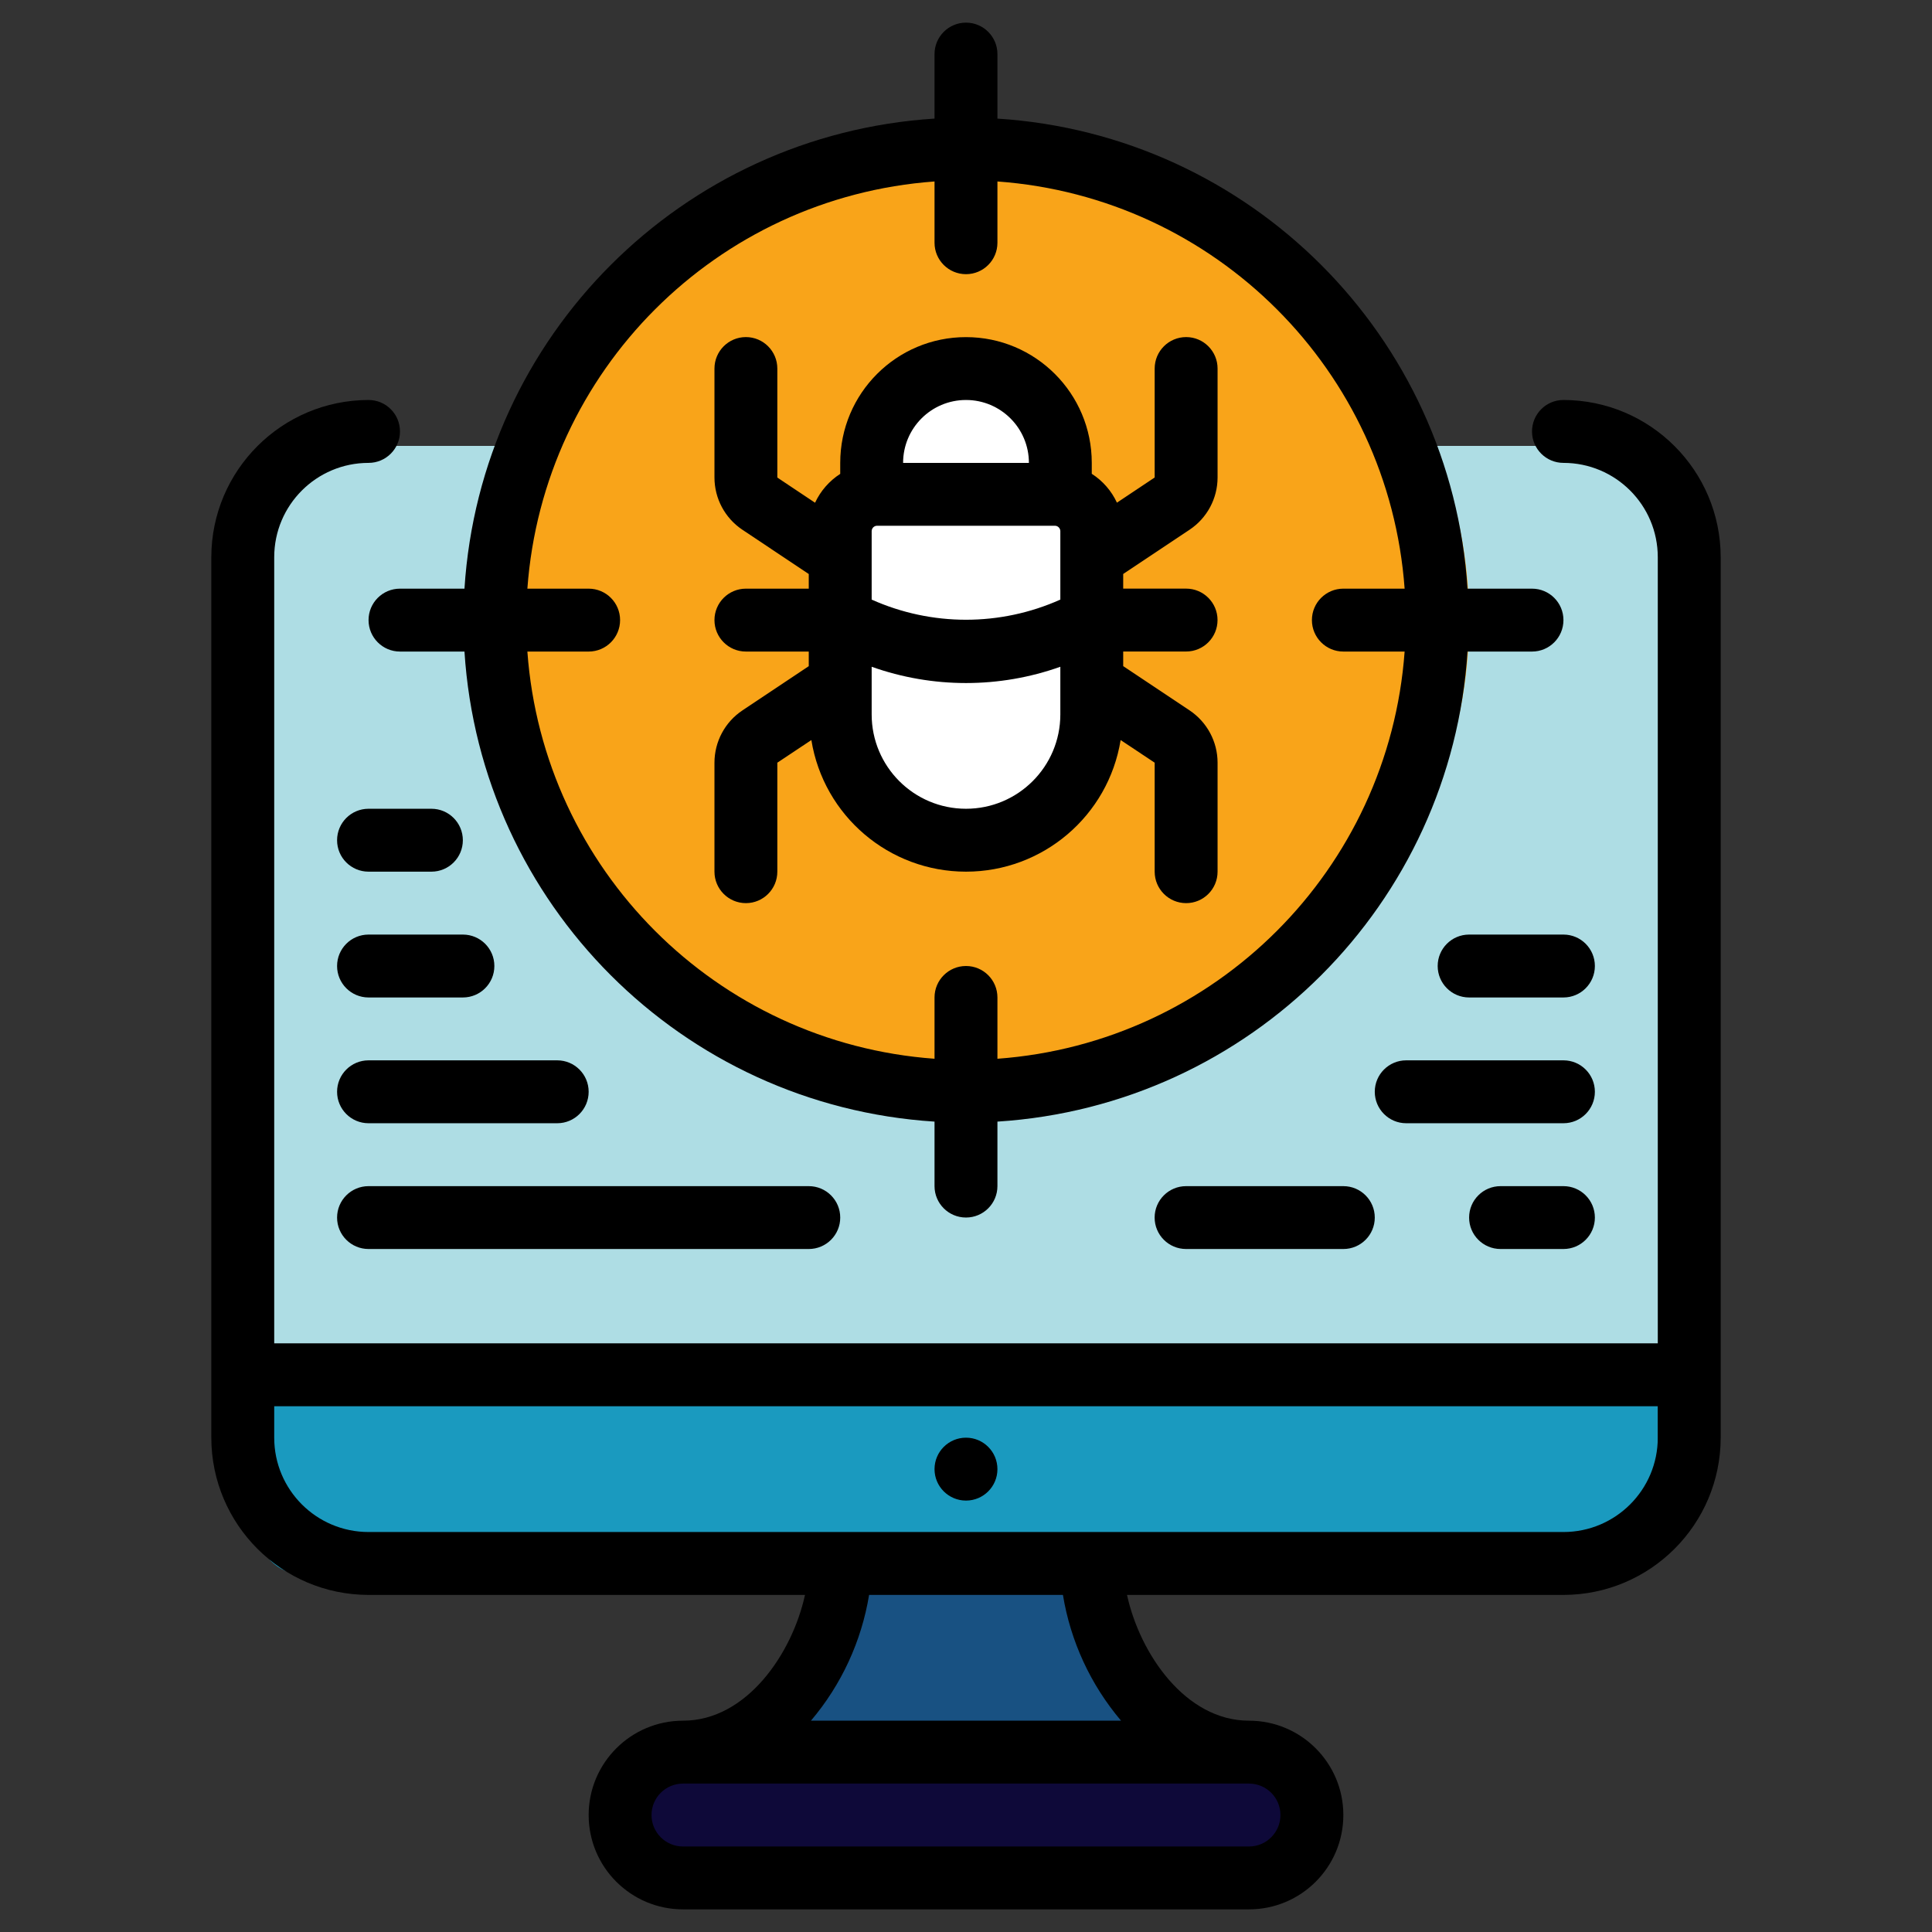
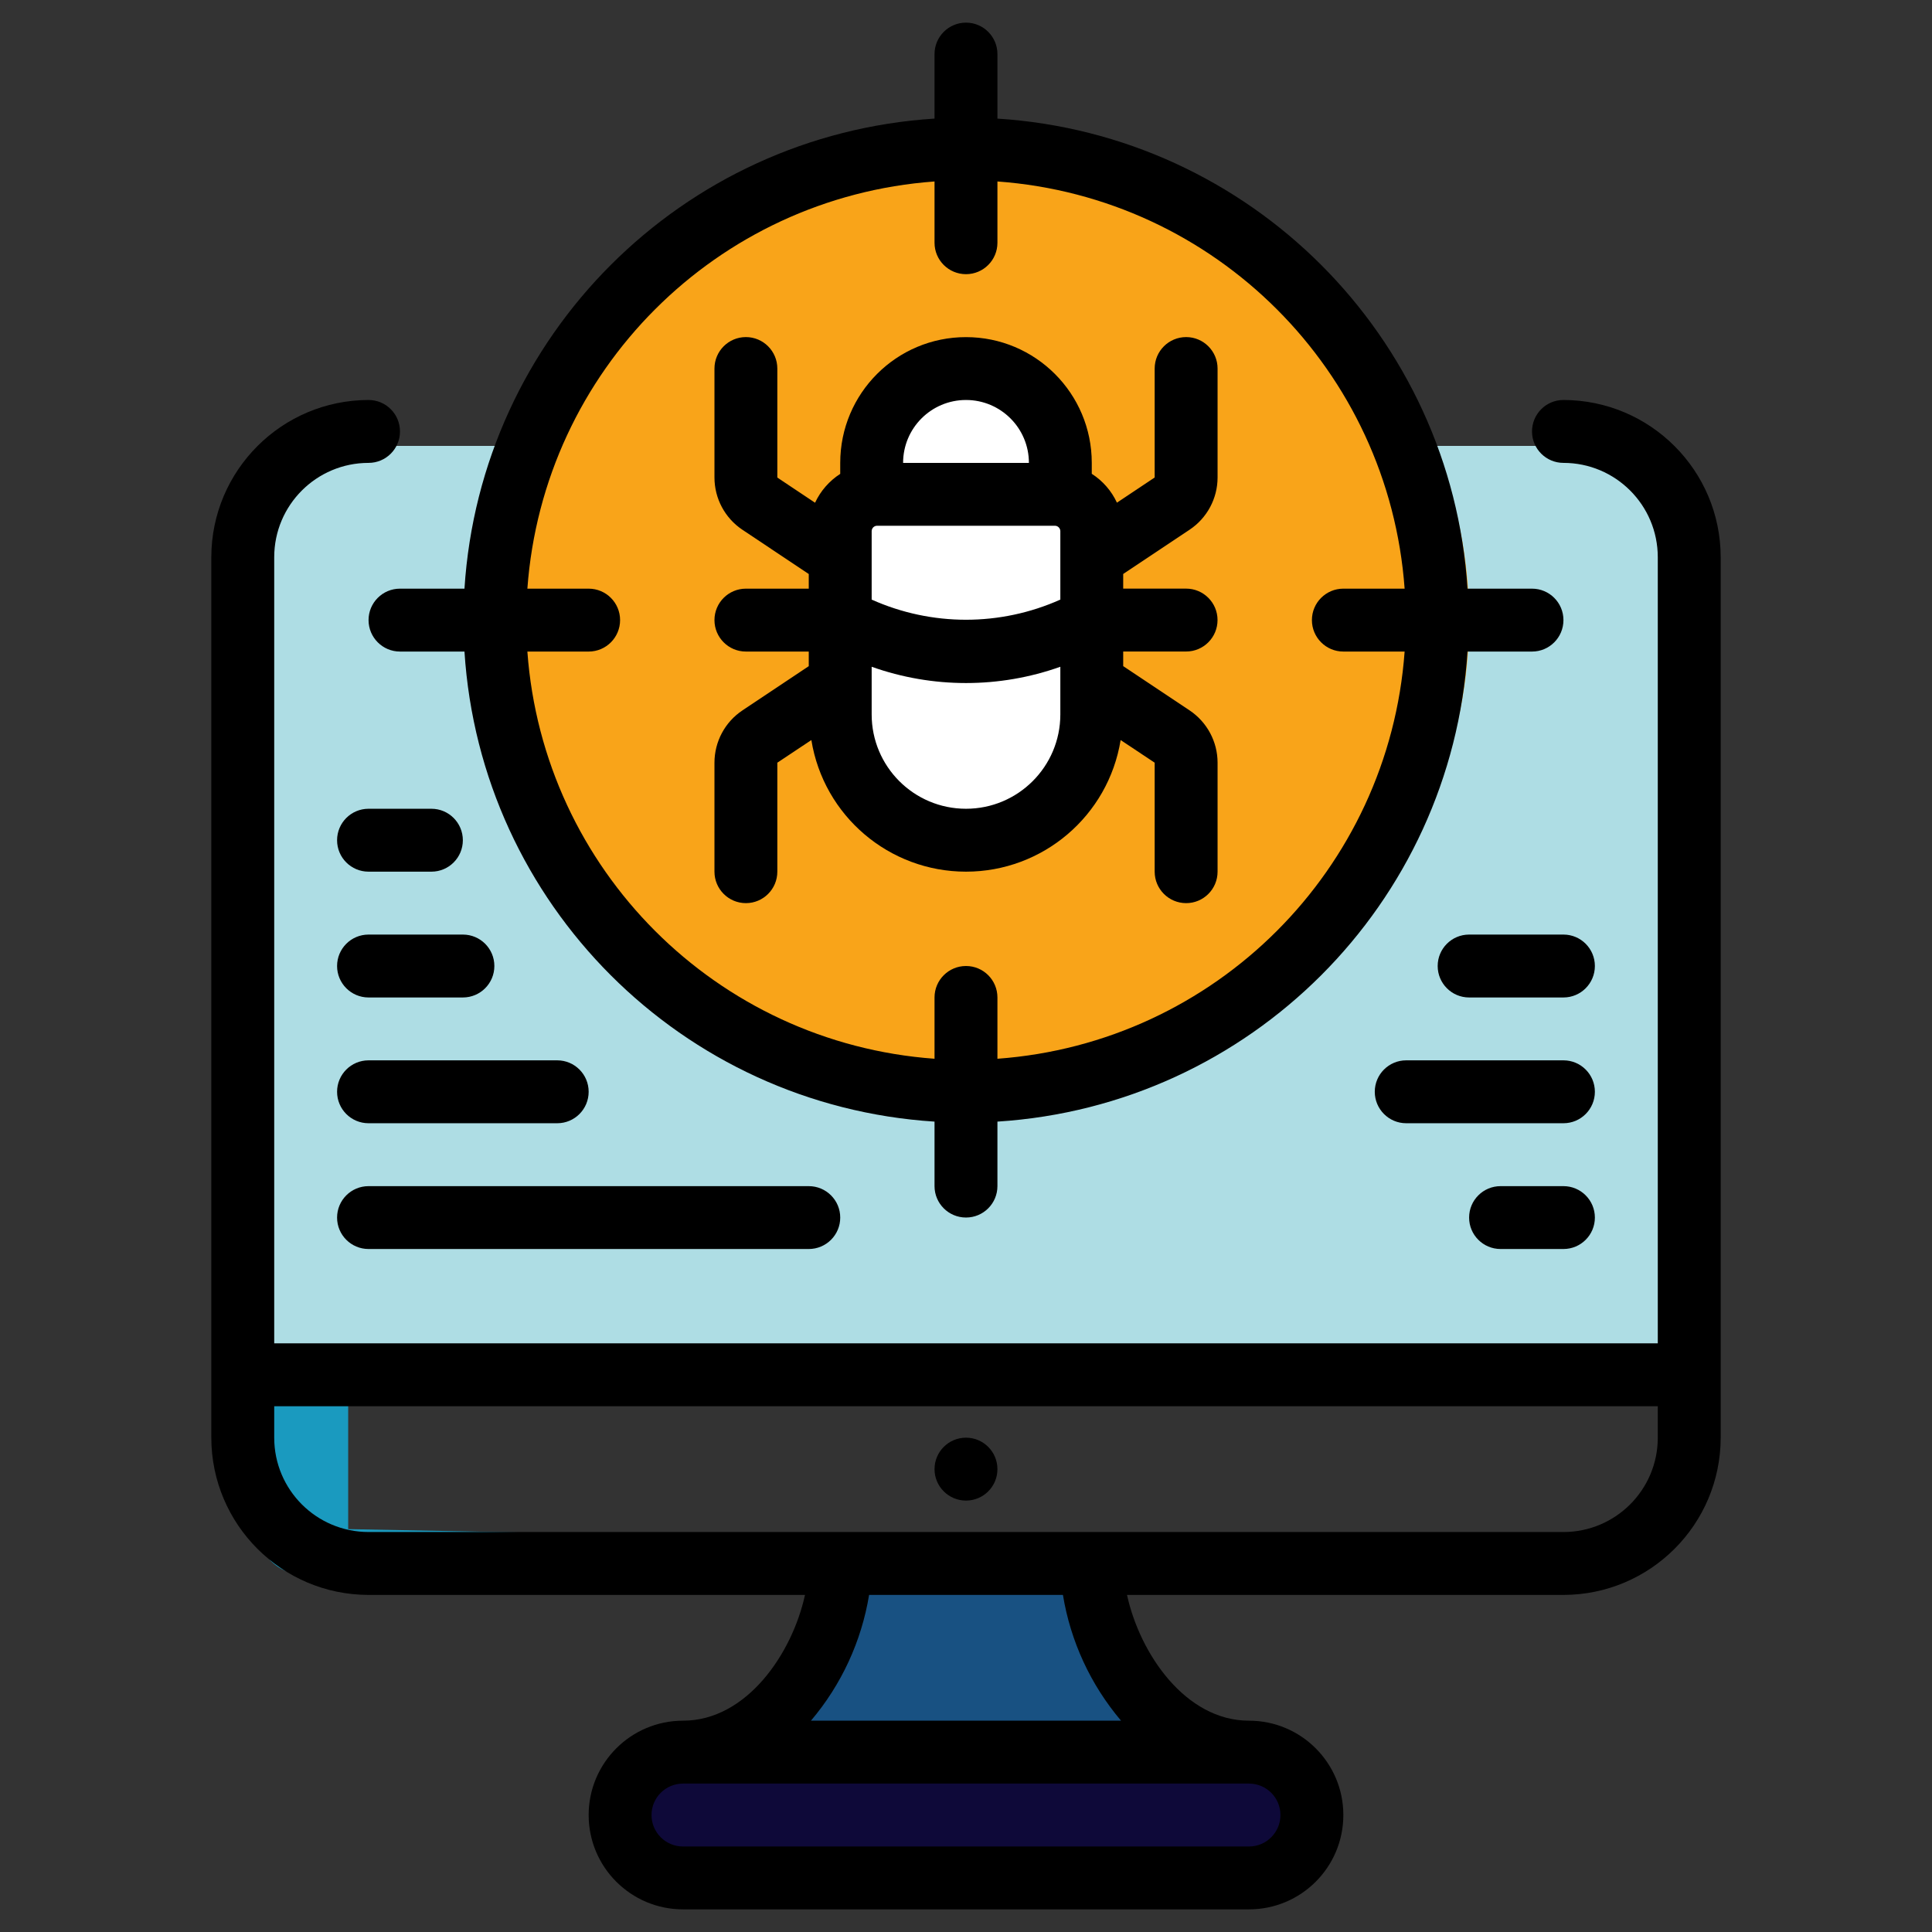
<svg xmlns="http://www.w3.org/2000/svg" version="1.1" id="Capa_1" x="0px" y="0px" viewBox="0 0 512 512" style="enable-background:new 0 0 512 512;" xml:space="preserve">
  <rect x="0" y="0" width="512" height="512" fill="#333333" stroke="none" />
  <style type="text/css"> .st0{fill-rule:evenodd;clip-rule:evenodd;fill:#AEDDE4;} .st1{fill-rule:evenodd;clip-rule:evenodd;fill:#F9A419;} .st2{fill-rule:evenodd;clip-rule:evenodd;fill:#FFFFFF;} .st3{fill-rule:evenodd;clip-rule:evenodd;fill:#1A9ABF;} .st4{fill-rule:evenodd;clip-rule:evenodd;fill:#0E0939;} .st5{fill-rule:evenodd;clip-rule:evenodd;fill:#185182;} </style>
  <g>
    <path class="st0" d="M433.81,366.64H80.27c-6.6,0-12-5.4-12-12V130.17c0-6.6,5.4-12,12-12h353.54c6.6,0,12,5.4,12,12v224.47 C445.81,361.24,440.41,366.64,433.81,366.64z" />
    <ellipse class="st1" cx="260.17" cy="164.33" rx="129.16" ry="125.01" />
    <path class="st2" d="M277.11,119.08c0.33,3.55-0.01,7.46,2.12,10.31c1.63,2.18,4.35,3.22,6.29,5.13c3.36,3.29,3.8,8.47,3.91,13.17 c0.18,7.51,0.04,15.02-0.41,22.52c-0.96,15.77-4.25,33.1-16.78,42.72c-13.91,10.67-36.8,6.12-45.58-9.05 c-4.98-8.61-5.53-19.05-5.02-28.98c1.2-23.71,7.62-46.8,14-69.66c0.57-2.03,1.16-4.11,2.42-5.8 C249.82,83.66,275.87,105.56,277.11,119.08z" />
-     <path class="st3" d="M427.33,417.23H80.27c-6.6,0-12-5.4-12-12v-32.51c0-6.6,5.4-12,12-12h347.06c6.6,0,12,5.4,12,12v32.51 C439.33,411.83,433.93,417.23,427.33,417.23z" />
+     <path class="st3" d="M427.33,417.23H80.27c-6.6,0-12-5.4-12-12v-32.51c0-6.6,5.4-12,12-12c6.6,0,12,5.4,12,12v32.51 C439.33,411.83,433.93,417.23,427.33,417.23z" />
    <path class="st4" d="M337.27,498.06H179.93c-6.6,0-12-5.4-12-12v-9.57c0-6.6,5.4-12,12-12h157.34c6.6,0,12,5.4,12,12v9.57 C349.27,492.66,343.87,498.06,337.27,498.06z" />
    <path class="st5" d="M208.18,468.42c27.56,0.35,55.13,0.31,82.69-0.12c4.62-0.07,10.01-0.56,12.5-4.46 c2.11-3.31,1.12-7.75-0.78-11.18s-4.61-6.43-6.07-10.07c-1.18-2.95-1.47-6.16-2.31-9.22c-6.11-22.17-38.15-29.41-57.58-21.92 C220.86,417.51,202.72,453.04,208.18,468.42z" />
    <g>
      <path d="M264.33,389.34c0,4.6-3.73,8.33-8.33,8.33c-4.6,0-8.34-3.73-8.34-8.33c0-4.61,3.73-8.34,8.34-8.34 C260.6,381,264.33,384.73,264.33,389.34z" />
      <path d="M97.67,106c-23,0.03-41.64,18.67-41.67,41.67V381c0.03,23,18.67,41.64,41.67,41.67h115.66 C209.95,438.19,197.88,456,181,456c-13.8,0-25,11.2-25,25c0,13.81,11.2,25,25,25h150c13.81,0,25-11.19,25-25 c0-13.8-11.19-25-25-25c-16.88,0-28.95-17.81-32.33-33.33h115.66c23-0.03,41.64-18.67,41.67-41.67V147.67 c-0.03-23-18.67-41.63-41.67-41.67c-4.6,0-8.33,3.73-8.33,8.34c0,4.6,3.73,8.33,8.33,8.33c13.81,0,25,11.2,25,25V356H72.67V147.67 c0-13.8,11.19-25,25-25c4.6,0,8.33-3.73,8.33-8.33C106,109.73,102.27,106,97.67,106z M331,489.34H181c-4.6,0-8.34-3.73-8.34-8.34 c0-4.6,3.74-8.33,8.34-8.33h150c4.6,0,8.33,3.73,8.33,8.33C339.33,485.6,335.6,489.34,331,489.34z M297.09,456h-82.18 c8.06-9.51,13.39-21.03,15.41-33.33h51.37C283.7,434.97,289.03,446.49,297.09,456z M439.33,372.67V381c0,13.81-11.2,25-25,25 H97.67c-13.81,0-25-11.19-25-25v-8.33H439.33z" />
      <path d="M97.67,331h116.66c4.61,0,8.34-3.73,8.34-8.33c0-4.6-3.73-8.33-8.34-8.33H97.67c-4.61,0-8.34,3.73-8.34,8.33 S93.06,331,97.67,331z" />
      <path d="M97.67,297.67h50c4.6,0,8.33-3.73,8.33-8.34c0-4.6-3.73-8.33-8.33-8.33h-50c-4.61,0-8.34,3.73-8.34,8.33 C89.33,293.94,93.06,297.67,97.67,297.67z" />
-       <path d="M314.33,314.34c-4.6,0-8.34,3.73-8.34,8.33c0,4.6,3.73,8.33,8.34,8.33H356c4.6,0,8.33-3.73,8.33-8.33 c0-4.6-3.73-8.33-8.33-8.33H314.33z" />
      <path d="M97.67,264.34h25c4.61,0,8.34-3.73,8.34-8.34c0-4.6-3.73-8.33-8.34-8.33h-25c-4.61,0-8.34,3.73-8.34,8.33 S93.06,264.34,97.67,264.34z" />
      <path d="M97.67,231h16.66c4.6,0,8.33-3.73,8.33-8.33s-3.73-8.34-8.33-8.34H97.67c-4.61,0-8.34,3.73-8.34,8.34 C89.33,227.27,93.06,231,97.67,231z" />
      <path d="M414.33,314.34h-16.66c-4.61,0-8.34,3.73-8.34,8.33c0,4.6,3.73,8.33,8.34,8.33h16.66c4.6,0,8.33-3.73,8.33-8.33 C422.66,318.07,418.93,314.34,414.33,314.34z" />
      <path d="M414.33,247.67h-25c-4.6,0-8.33,3.73-8.33,8.33s3.73,8.34,8.33,8.34h25c4.6,0,8.33-3.73,8.33-8.34 C422.66,251.4,418.93,247.67,414.33,247.67z" />
      <path d="M414.33,281h-41.67c-4.6,0-8.33,3.73-8.33,8.33c0,4.6,3.73,8.34,8.33,8.34h41.67c4.6,0,8.33-3.73,8.33-8.34 C422.66,284.73,418.93,281,414.33,281z" />
      <path d="M222.67,122.67v2.91c-2.9,1.87-5.22,4.52-6.67,7.65l-10-6.67V97.67c0-4.6-3.73-8.34-8.33-8.34s-8.33,3.73-8.33,8.34v28.87 c0,5.57,2.78,10.77,7.42,13.86l17.57,11.72V156h-16.66c-4.6,0-8.33,3.73-8.33,8.33s3.73,8.34,8.33,8.34h16.66v3.87l-17.57,11.72 c-4.64,3.09-7.42,8.29-7.42,13.87V231c0,4.6,3.73,8.34,8.33,8.34S206,235.61,206,231v-28.88l9.02-6 C218.27,216.22,235.63,231,256,231c20.36,0,37.72-14.78,40.98-34.88l9.02,6V231c0,4.6,3.73,8.34,8.34,8.34 c4.6,0,8.33-3.73,8.33-8.34v-28.88c0-5.57-2.79-10.77-7.43-13.87l-17.58-11.72v-3.87h16.67c4.6,0,8.33-3.73,8.33-8.34 c0-4.6-3.73-8.33-8.33-8.33h-16.67v-3.88l17.58-11.72c4.64-3.09,7.43-8.29,7.43-13.86V97.67c0-4.6-3.73-8.34-8.33-8.34 c-4.6,0-8.34,3.73-8.34,8.34v28.87l-10,6.67c-1.45-3.13-3.77-5.79-6.67-7.65v-2.89c0-18.4-14.92-33.33-33.33-33.33 C237.59,89.33,222.67,104.26,222.67,122.67z M281,140.77v18.13c-15.91,7.12-34.09,7.12-50,0v-18.13c0-0.38,0.15-0.75,0.42-1.02 s0.64-0.42,1.02-0.42h47.11c0.39,0,0.76,0.15,1.02,0.42C280.85,140.03,281,140.39,281,140.77z M256,214.33 c-13.81,0-25-11.19-25-25V176.7c16.17,5.75,33.83,5.75,50,0v12.63C281,203.14,269.8,214.33,256,214.33z M272.67,122.67h-33.34 c0-9.21,7.46-16.67,16.67-16.67C265.2,106,272.67,113.46,272.67,122.67z" />
      <path d="M256,6c-4.6,0-8.34,3.73-8.34,8.34v17.09C180.72,35.7,127.36,89.04,123.09,156H106c-4.6,0-8.33,3.73-8.33,8.33 s3.73,8.34,8.33,8.34h17.09c4.27,66.95,57.62,120.3,124.57,124.57v17.09c0,4.6,3.73,8.33,8.34,8.33c4.6,0,8.33-3.73,8.33-8.33 v-17.09c66.95-4.27,120.3-57.62,124.58-124.57H406c4.6,0,8.33-3.73,8.33-8.34c0-4.6-3.73-8.33-8.33-8.33h-17.09 c-4.27-66.96-57.63-120.3-124.58-124.57V14.34C264.33,9.73,260.6,6,256,6z M372.24,156H356c-4.6,0-8.33,3.73-8.33,8.33 s3.73,8.34,8.33,8.34h16.24c-4.2,57.76-50.14,103.71-107.91,107.91v-16.24c0-4.61-3.73-8.34-8.33-8.34c-4.6,0-8.34,3.73-8.34,8.34 v16.24c-57.77-4.19-103.71-50.14-107.9-107.91H156c4.6,0,8.33-3.73,8.33-8.34c0-4.6-3.73-8.33-8.33-8.33h-16.24 c4.2-57.77,50.13-103.71,107.9-107.91v16.24c0,4.6,3.73,8.33,8.34,8.33c4.6,0,8.33-3.73,8.33-8.33V48.09 C322.1,52.29,368.05,98.23,372.24,156z" />
    </g>
  </g>
</svg>